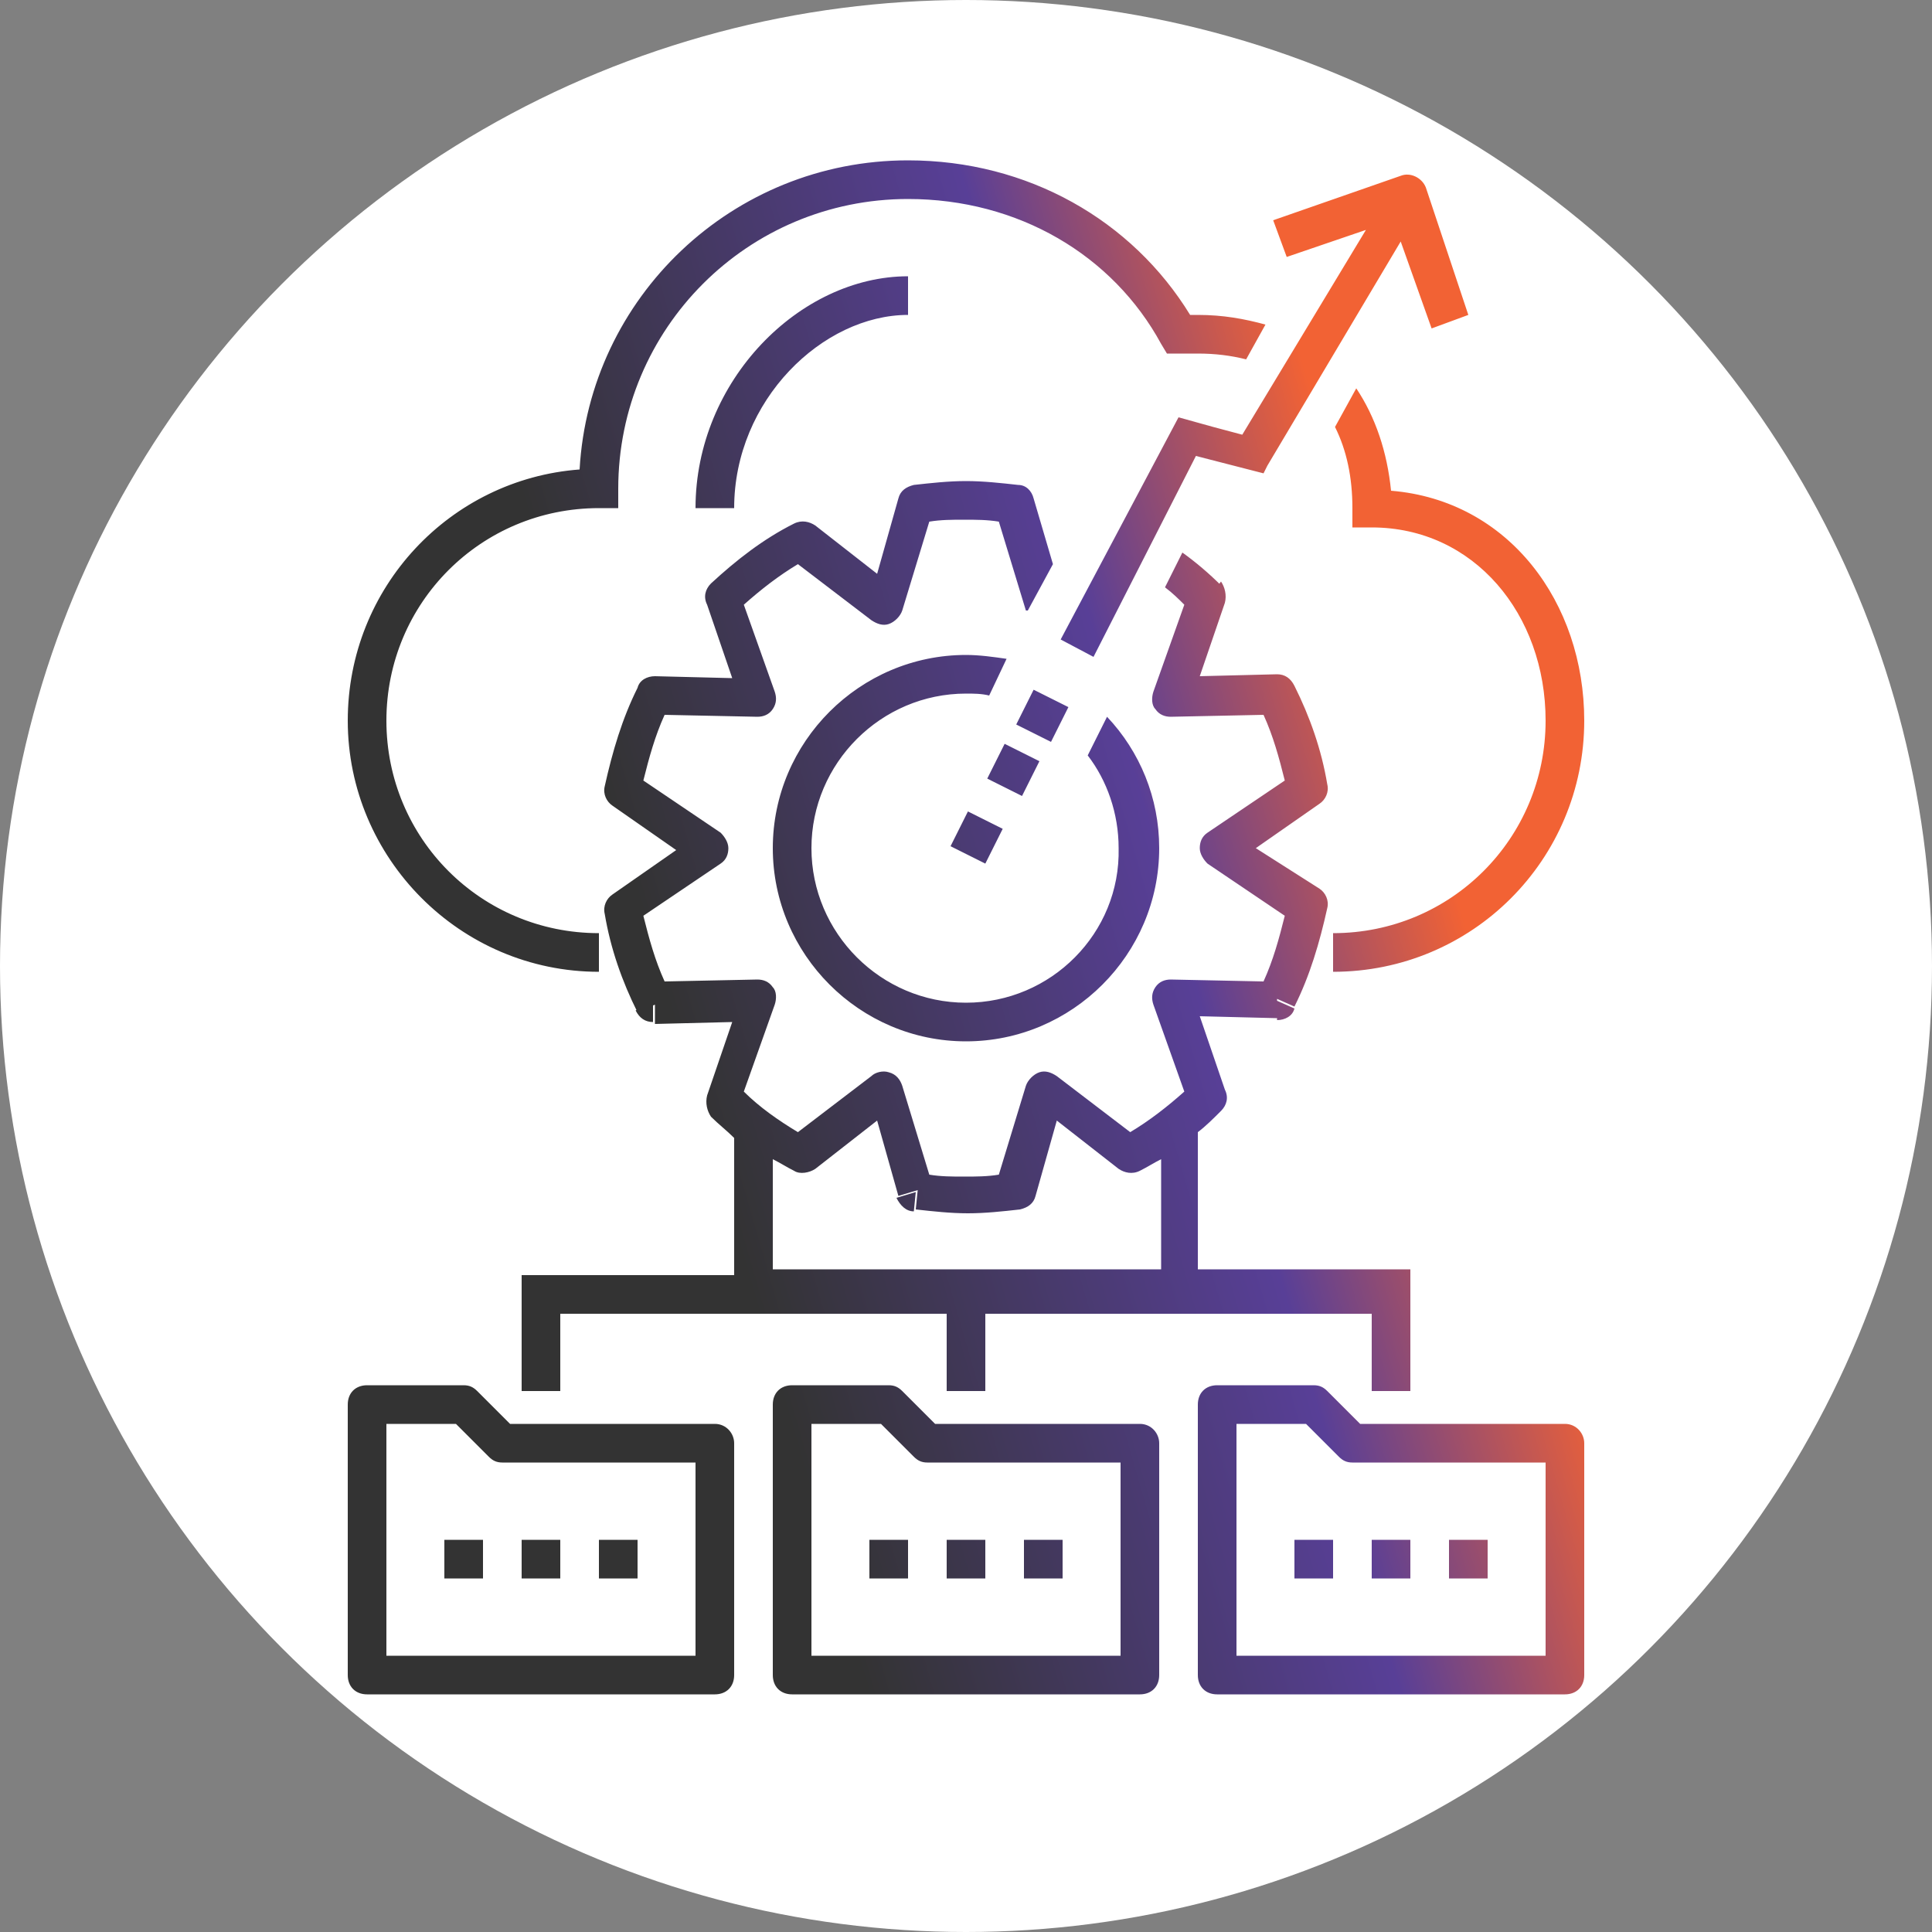
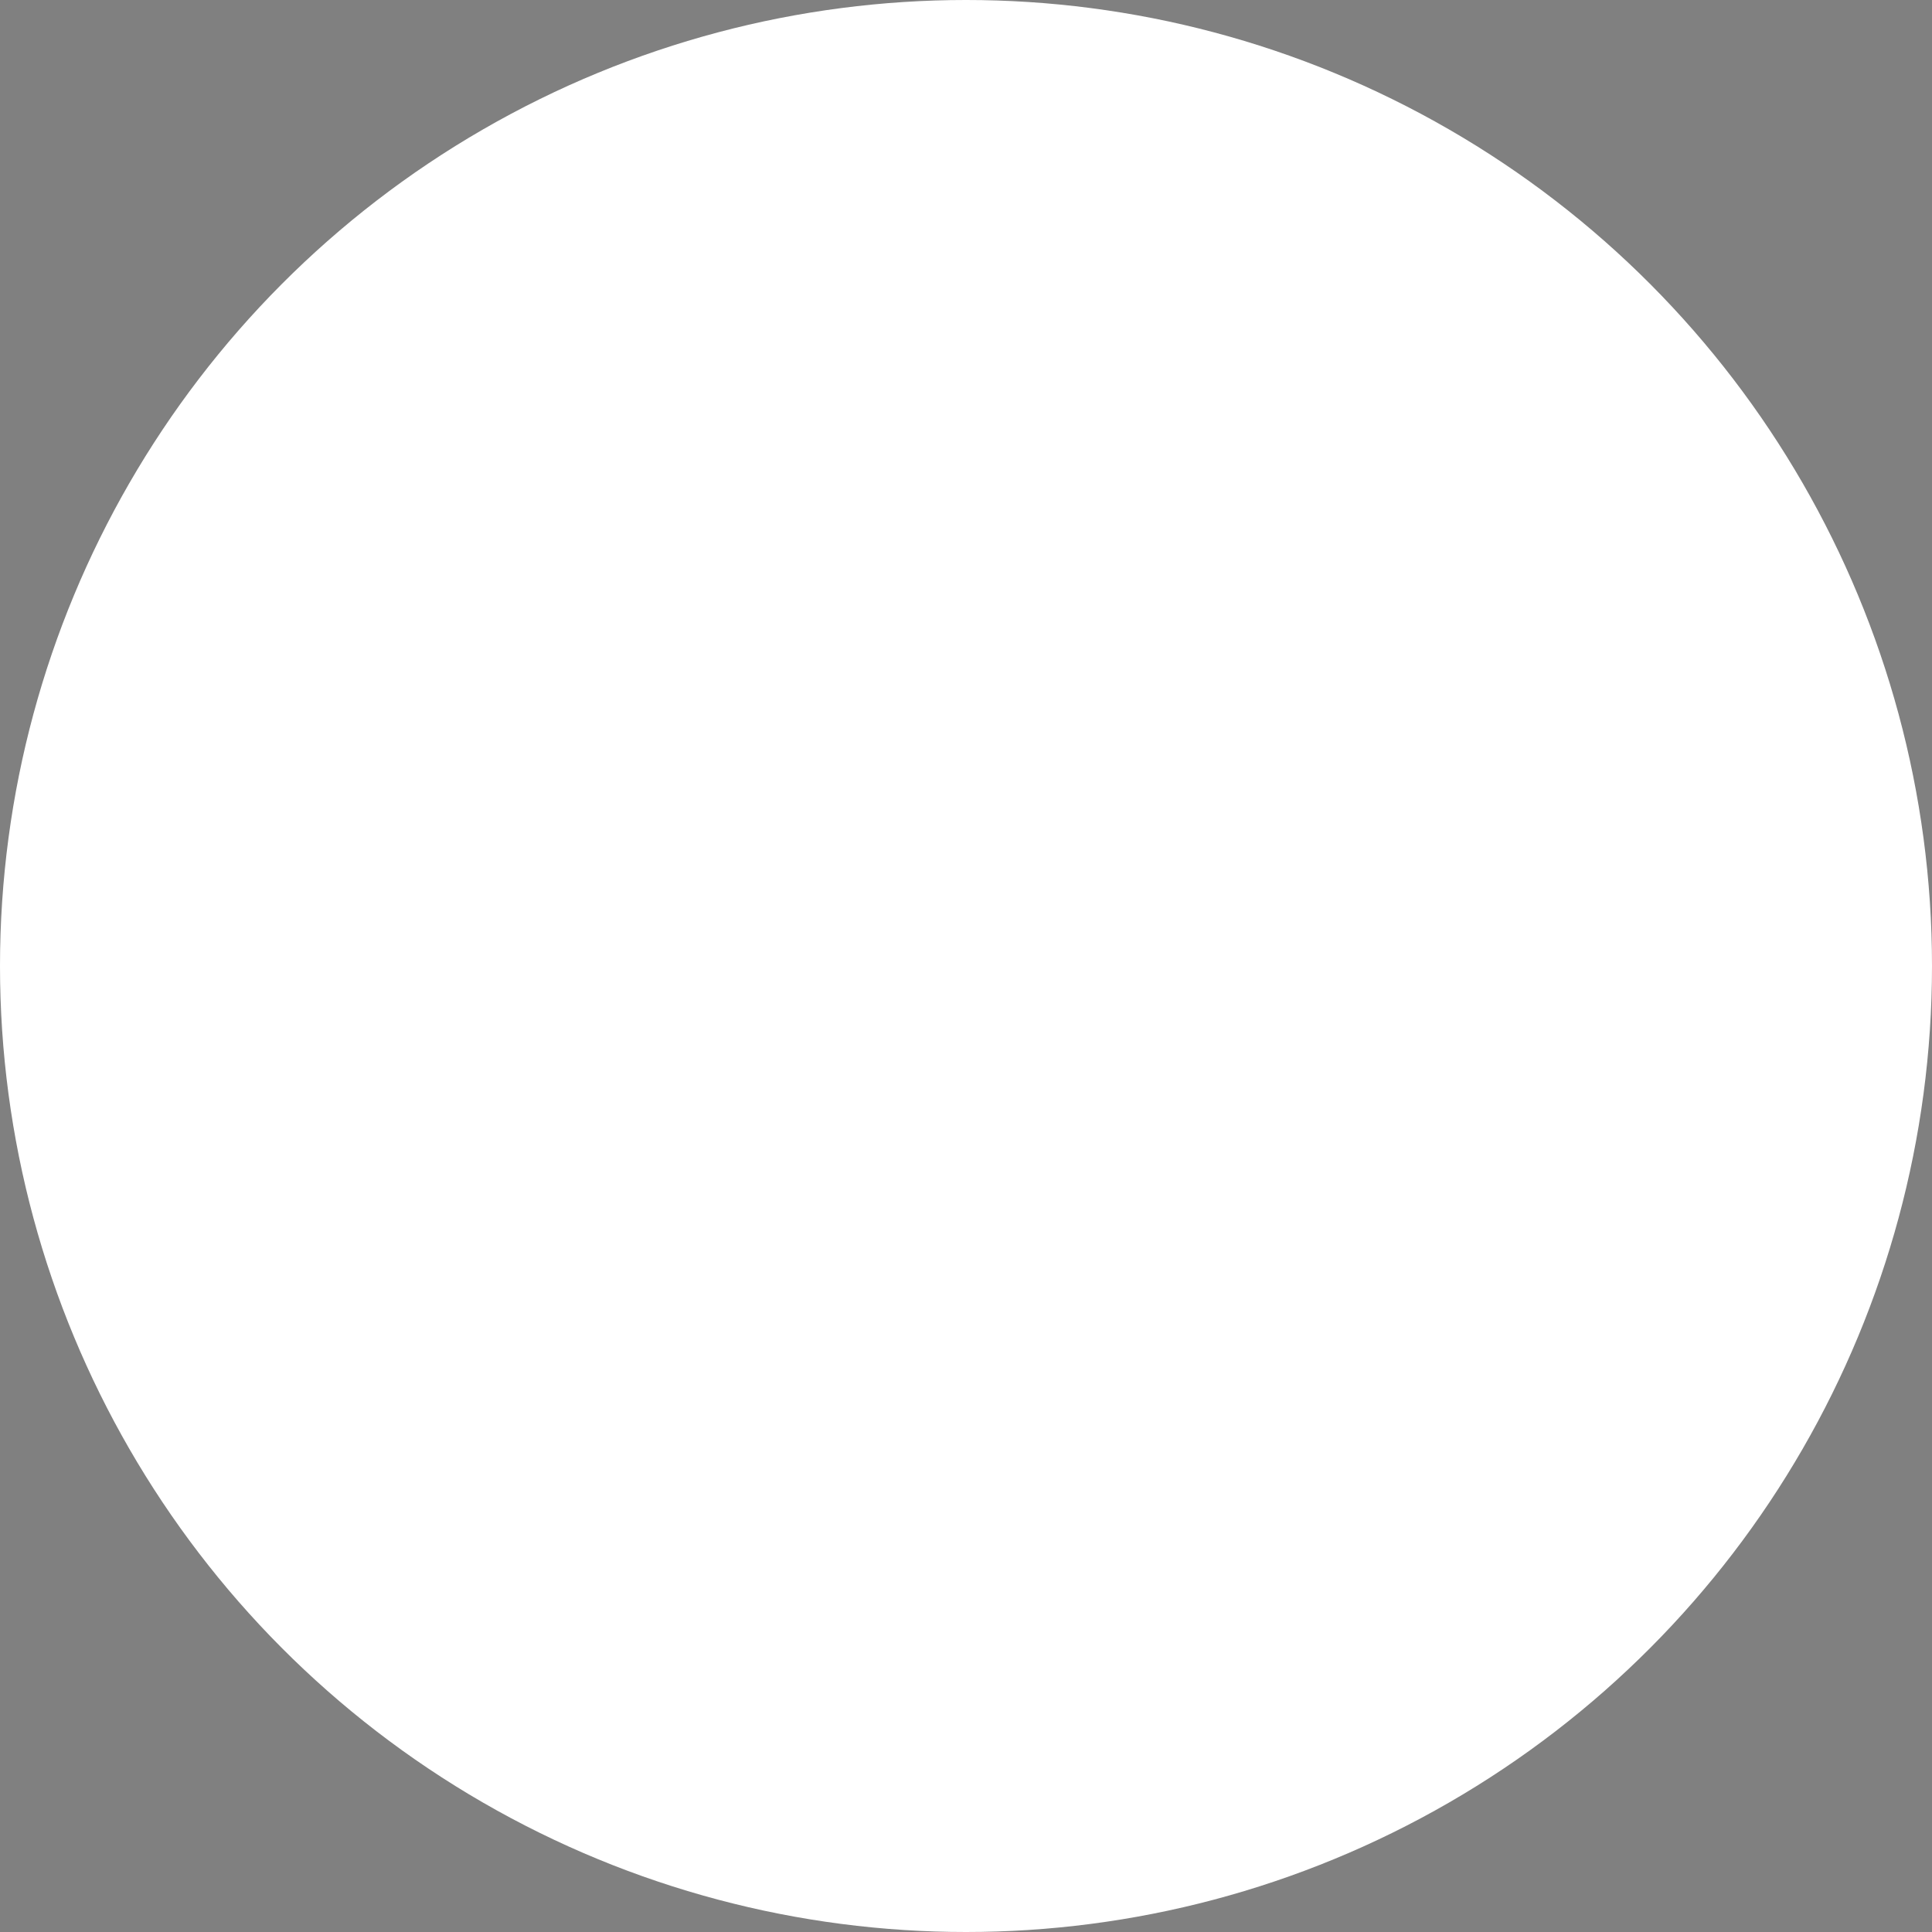
<svg xmlns="http://www.w3.org/2000/svg" version="1.1" id="Слой_1" x="0px" y="0px" viewBox="0 0 100 100" style="enable-background:new 0 0 100 100;" xml:space="preserve">
  <rect x="0" y="0" width="100" height="100" fill="#808080" stroke="none" />
  <style type="text/css">
	.st0{fill:#FFFFFF;}
	.st1{fill:url(#SVGID_1_);}
</style>
  <circle class="st0" cx="50" cy="50" r="50" />
  <g>
    <g>
      <linearGradient id="SVGID_1_" gradientUnits="userSpaceOnUse" x1="7.152" y1="66.079" x2="74.892" y2="46.527" gradientTransform="matrix(1 0 0 1 0 -2)">
        <stop offset="0.422" style="stop-color:#333333" />
        <stop offset="0.797" style="stop-color:#583F97" />
        <stop offset="1" style="stop-color:#F26234" />
      </linearGradient>
-       <path class="st1" d="M70.7,11.9l-6.4,10.6l-1.5-0.4L61,21.6l-6.1,11.5l1.7,0.9l5.3-10.4l3.5,0.9l0.2-0.4l6.9-11.6l1.6,4.5l1.9-0.7    l-2.2-6.6c-0.2-0.5-0.8-0.8-1.3-0.6l-6.6,2.3l0.7,1.9L70.7,11.9z M53.8,39.4L52,38.5l-0.9,1.8l1.8,0.9L53.8,39.4z M49.2,43.8    l1.8,0.9l0.9-1.8L50.1,42L49.2,43.8z M52.6,37.5l1.8,0.9l0.9-1.8l-1.8-0.9L52.6,37.5z M32.9,52.3c0.2,0.4,0.5,0.6,0.9,0.6l0-1    L32.9,52.3z M47.3,62.7l0.1-1l-1,0.3C46.6,62.4,46.9,62.7,47.3,62.7z M66.1,52.8c0.4,0,0.8-0.2,0.9-0.6l-0.9-0.4L66.1,52.8z     M50,51.9c-4.4,0-8-3.6-8-8c0-4.4,3.6-8,8-8c0.4,0,0.8,0,1.2,0.1l0.9-1.9c-0.7-0.1-1.4-0.2-2.1-0.2c-5.5,0-10,4.5-10,10    c0,5.5,4.5,10,10,10c5.5,0,10-4.5,10-10c0-2.6-1-5-2.7-6.8l-1,2c1,1.3,1.6,3,1.6,4.8C58,48.3,54.4,51.9,50,51.9z M31,50.3v-2    c-6.1,0-11-4.9-11-11s4.9-11,11-11h1v-1c0-8.3,6.7-15,15-15c5.7,0,10.6,2.9,13.1,7.5l0.9-0.5v0l-0.9,0.5l0.3,0.5H61h1v0    c0.9,0,1.7,0.1,2.5,0.3l1-1.8c-1.1-0.3-2.2-0.5-3.5-0.5v0h-0.4c-3-4.9-8.4-8-14.6-8c-9.1,0-16.5,7.1-17,16c-6.7,0.5-12,6.1-12,13    C18,44.4,23.8,50.3,31,50.3z M47,16.3v-2c-5.6,0-11,5.4-11,12h2C38,20.7,42.6,16.3,47,16.3z M37,73.7H26.4L24.7,72    c-0.2-0.2-0.4-0.3-0.7-0.3h-5c-0.6,0-1,0.4-1,1v14c0,0.6,0.4,1,1,1h18c0.6,0,1-0.4,1-1v-12C38,74.2,37.6,73.7,37,73.7z M36,85.7    H20v-12h3.6l1.7,1.7c0.2,0.2,0.4,0.3,0.7,0.3h10V85.7z M59,73.7H48.4L46.7,72c-0.2-0.2-0.4-0.3-0.7-0.3h-5c-0.6,0-1,0.4-1,1v14    c0,0.6,0.4,1,1,1h18c0.6,0,1-0.4,1-1v-12C60,74.2,59.6,73.7,59,73.7z M58,85.7H42v-12h3.6l1.7,1.7c0.2,0.2,0.4,0.3,0.7,0.3h10    V85.7z M81,73.7H70.4L68.7,72c-0.2-0.2-0.4-0.3-0.7-0.3h-5c-0.6,0-1,0.4-1,1v14c0,0.6,0.4,1,1,1h18c0.6,0,1-0.4,1-1v-12    C82,74.2,81.6,73.7,81,73.7z M80,85.7H64v-12h3.6l1.7,1.7c0.2,0.2,0.4,0.3,0.7,0.3h10V85.7z M23,81.7h2v-2h-2V81.7z M29,79.7h-2v2    h2V79.7z M33,79.7h-2v2h2V79.7z M45,81.7h2v-2h-2V81.7z M51,79.7h-2v2h2V79.7z M55,79.7h-2v2h2V79.7z M67,81.7h2v-2h-2V81.7z     M73,79.7h-2v2h2V79.7z M77,79.7h-2v2h2V79.7z M73,71.7v-5v-1h-1H62v-7.1c0.4-0.3,0.8-0.7,1.2-1.1l-0.7-0.7v0l0.7,0.7    c0.3-0.3,0.4-0.7,0.2-1.1l-1.3-3.8l4,0.1l0-1l0.9,0.4c0.8-1.6,1.3-3.3,1.7-5.1c0.1-0.4-0.1-0.8-0.4-1L65,43.9l3.3-2.3    c0.3-0.2,0.5-0.6,0.4-1l-1,0.2v0l1-0.2c-0.3-1.8-0.9-3.5-1.7-5.1c-0.2-0.4-0.5-0.6-0.9-0.6l-4,0.1l1.3-3.8c0.1-0.4,0-0.8-0.2-1.1    L62.5,31v0l0.7-0.7c-0.6-0.6-1.3-1.2-2-1.7l-0.9,1.8c0.4,0.3,0.7,0.6,1,0.9l-1.6,4.5c-0.1,0.3-0.1,0.7,0.1,0.9    c0.2,0.3,0.5,0.4,0.8,0.4l4.8-0.1c0.5,1.1,0.8,2.2,1.1,3.4l-4,2.7c-0.3,0.2-0.4,0.5-0.4,0.8s0.2,0.6,0.4,0.8l4,2.7    c-0.3,1.2-0.6,2.3-1.1,3.4l-4.8-0.1c-0.3,0-0.6,0.1-0.8,0.4c-0.2,0.3-0.2,0.6-0.1,0.9l1.6,4.5c-0.9,0.8-1.8,1.5-2.8,2.1l-3.8-2.9    c-0.3-0.2-0.6-0.3-0.9-0.2c-0.3,0.1-0.6,0.4-0.7,0.7l-1.4,4.6c-0.6,0.1-1.2,0.1-1.8,0.1s-1.2,0-1.8-0.1l-1.4-4.6    c-0.1-0.3-0.3-0.6-0.7-0.7c-0.3-0.1-0.7,0-0.9,0.2l-3.8,2.9c-1-0.6-2-1.3-2.8-2.1l1.6-4.5c0.1-0.3,0.1-0.7-0.1-0.9    c-0.2-0.3-0.5-0.4-0.8-0.4l-4.8,0.1c-0.5-1.1-0.8-2.2-1.1-3.4l4-2.7c0.3-0.2,0.4-0.5,0.4-0.8s-0.2-0.6-0.4-0.8l-4-2.7    c0.3-1.2,0.6-2.3,1.1-3.4l4.8,0.1c0.3,0,0.6-0.1,0.8-0.4c0.2-0.3,0.2-0.6,0.1-0.9l-1.6-4.5c0.9-0.8,1.8-1.5,2.8-2.1l3.8,2.9    c0.3,0.2,0.6,0.3,0.9,0.2c0.3-0.1,0.6-0.4,0.7-0.7l1.4-4.6c0.6-0.1,1.2-0.1,1.8-0.1s1.2,0,1.8,0.1l1.4,4.6l0.1,0l1.3-2.4l-1-3.4    c-0.1-0.4-0.4-0.7-0.8-0.7c-0.9-0.1-1.8-0.2-2.7-0.2c-0.9,0-1.8,0.1-2.7,0.2l0.1,1h0l-0.1-1c-0.4,0.1-0.7,0.3-0.8,0.7l-1.1,3.9    l-3.2-2.5c-0.3-0.2-0.7-0.3-1.1-0.1l0.5,0.9h0l-0.5-0.9c-1.6,0.8-3,1.9-4.3,3.1c-0.3,0.3-0.4,0.7-0.2,1.1l1.3,3.8l-4-0.1    c-0.4,0-0.8,0.2-0.9,0.6c-0.8,1.6-1.3,3.3-1.7,5.1l1,0.2v0l-1-0.2c-0.1,0.4,0.1,0.8,0.4,1l3.3,2.3l-3.3,2.3    c-0.3,0.2-0.5,0.6-0.4,1c0.3,1.8,0.9,3.5,1.7,5.1l0.9-0.4l0,1l4-0.1l-1.3,3.8c-0.1,0.4,0,0.8,0.2,1.1c0.4,0.4,0.8,0.7,1.2,1.1v7.1    H28h-1v1v5h2v-4h20v4h2v-4h20v4H73z M60,65.7H40v-5.7c0.4,0.2,0.7,0.4,1.1,0.6l0.5-0.9h0l-0.5,0.9c0.3,0.2,0.8,0.1,1.1-0.1    l3.2-2.5l1.1,3.9l1-0.3l-0.1,1c0.9,0.1,1.8,0.2,2.7,0.2c0.9,0,1.8-0.1,2.7-0.2l-0.1-1h0l0.1,1c0.4-0.1,0.7-0.3,0.8-0.7l1.1-3.9    l3.2,2.5c0.3,0.2,0.7,0.3,1.1,0.1l-0.5-0.9h0l0.5,0.9c0.4-0.2,0.7-0.4,1.1-0.6V65.7z M70.2,20.1l-1.1,2c0.6,1.2,0.9,2.6,0.9,4.2h1    v0h-1v1h1c5.3,0,9,4.5,9,10c0,6.1-4.9,11-11,11v2c7.2,0,13-5.8,13-13c0-6.1-3.9-11.4-10-11.9C71.8,23.4,71.2,21.6,70.2,20.1z" />
    </g>
  </g>
</svg>